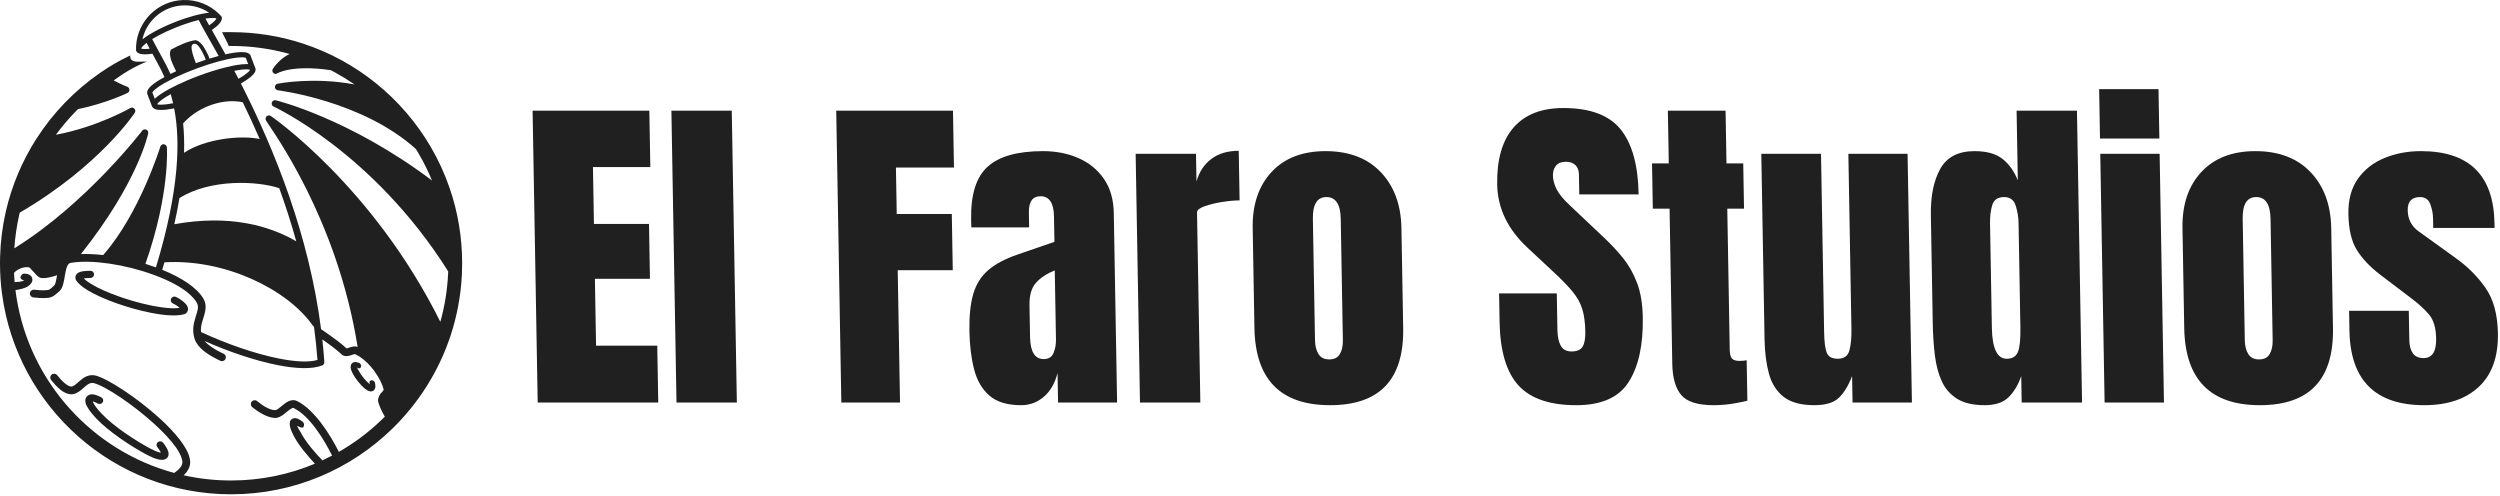
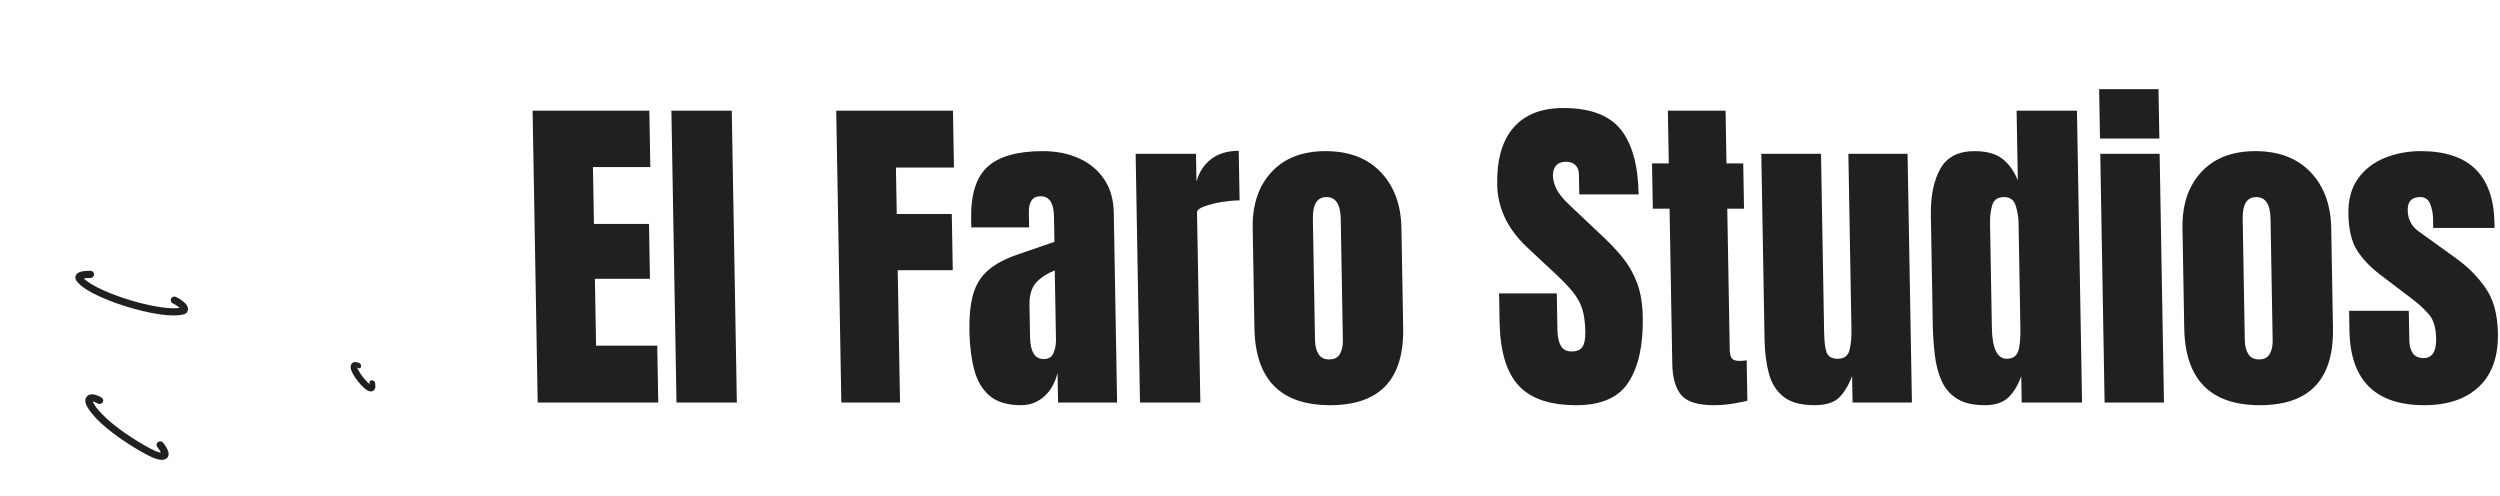
<svg xmlns="http://www.w3.org/2000/svg" width="100%" height="100%" viewBox="0 0 973 193" version="1.1" xml:space="preserve" style="fill-rule:evenodd;clip-rule:evenodd;stroke-linejoin:round;stroke-miterlimit:2;">
  <g>
    <path d="M36.115,156.236c0.031,0.116 0.07,0.246 0.115,0.351c0.504,1.166 1.711,2.694 3.317,4.403c4.646,4.949 13.2,10.528 18.905,13.563c1.374,0.73 2.605,1.271 3.612,1.529c0.188,0.048 0.365,0.089 0.528,0.116c-0.126,-0.296 -0.301,-0.684 -0.47,-0.95c-0.316,-0.489 -0.667,-0.953 -0.935,-1.313c-0.461,-0.611 -0.316,-1.467 0.326,-1.911c0.64,-0.442 1.533,-0.305 1.994,0.308c0.435,0.578 1.046,1.399 1.479,2.204c0.374,0.694 0.609,1.391 0.634,1.971c0.043,1.049 -0.398,1.887 -1.593,2.322c-0.068,0.025 -0.139,0.044 -0.209,0.06c-0.656,0.134 -1.504,0.095 -2.501,-0.163c-1.183,-0.303 -2.64,-0.918 -4.259,-1.779c-5.932,-3.154 -14.807,-8.977 -19.639,-14.124c-2.237,-2.38 -3.73,-4.529 -4.107,-5.97c-0.287,-1.096 -0.054,-1.95 0.493,-2.553c0.545,-0.598 1.286,-0.867 2.142,-0.844c1.16,0.029 2.64,0.751 3.497,1.212c0.689,0.367 0.933,1.203 0.547,1.861c-0.386,0.661 -1.259,0.898 -1.947,0.529c-0.431,-0.231 -1.075,-0.589 -1.709,-0.774c-0.061,-0.019 -0.142,-0.035 -0.22,-0.048Z" style="fill:#202020;" />
    <path d="M58.885,121.773c-4.367,-0.855 -9.175,-2.19 -13.606,-3.761c-4.374,-1.552 -8.384,-3.335 -11.268,-5.102c-2.107,-1.292 -3.632,-2.615 -4.388,-3.823c-0.045,-0.07 -0.082,-0.144 -0.113,-0.221c-0.275,-0.681 -0.207,-1.255 0.031,-1.744c0.256,-0.526 0.805,-1.007 1.624,-1.288c1.106,-0.375 2.892,-0.433 4.008,-0.45c0.774,-0.012 1.412,0.607 1.425,1.381c0.012,0.774 -0.607,1.412 -1.381,1.424c-0.65,0.011 -1.571,0.021 -2.382,0.137c-0.068,0.01 -0.143,0.022 -0.219,0.041c0.675,0.698 1.662,1.414 2.863,2.151c2.745,1.684 6.57,3.37 10.737,4.848c3.034,1.077 6.25,2.039 9.367,2.805c1.201,0.295 2.39,0.559 3.546,0.791c1.457,0.291 2.865,0.526 4.192,0.697c2.619,0.337 4.91,0.44 6.594,0.174c-0.712,-0.69 -1.785,-1.358 -2.615,-1.72c-0.71,-0.307 -1.036,-1.135 -0.726,-1.845c0.307,-0.71 1.135,-1.036 1.845,-0.729c1.62,0.704 3.849,2.343 4.477,3.615c0.33,0.666 0.357,1.304 0.157,1.853c-0.147,0.401 -0.415,0.78 -0.884,1.09c-0.107,0.072 -0.227,0.128 -0.351,0.167c-1.676,0.533 -4.187,0.634 -7.176,0.363c-0.545,-0.049 -1.104,-0.111 -1.68,-0.185c-1.294,-0.168 -2.663,-0.393 -4.077,-0.669Z" style="fill:#202020;" />
    <path d="M142.153,151.373c-0.116,-0.088 -0.231,-0.183 -0.349,-0.284c-1.542,-1.317 -3.42,-3.662 -4.458,-5.569c-0.52,-0.958 -0.828,-1.835 -0.877,-2.469c-0.04,-0.499 0.055,-0.916 0.229,-1.24c0.262,-0.494 0.697,-0.789 1.263,-0.878c0.524,-0.08 1.277,0.116 1.713,0.269c0.062,0.02 0.12,0.047 0.175,0.076c0.554,0.291 0.824,0.95 0.613,1.556c-0.039,0.112 -0.092,0.217 -0.158,0.31c-0.225,0.326 -0.95,0.326 -1.427,-0.182c0.083,0.203 0.619,1.146 0.723,1.334c0.39,0.72 0.92,1.513 1.504,2.272c0.572,0.747 1.198,1.462 1.796,2.05c0.182,0.177 0.873,0.817 1.045,0.966c-0.343,-0.927 -0.044,-1.449 0.505,-1.559c0.694,-0.138 1.371,0.314 1.509,1.008c0.105,0.526 0.221,1.372 0.081,1.934c-0.108,0.433 -0.331,0.774 -0.63,1.011c-0.318,0.252 -0.741,0.423 -1.327,0.355c-0.021,-0.002 -0.039,-0.004 -0.058,-0.006c-0.491,-0.079 -1.156,-0.403 -1.872,-0.954Z" style="fill:#202020;" />
-     <path d="M87.284,20.325c0.151,0.272 0.302,0.545 0.452,0.819c2.492,-0.549 4.603,-0.85 6.153,-0.875c1.107,-0.016 1.965,0.116 2.533,0.351c0.634,0.264 1.007,0.673 1.178,1.137c0.038,0.104 0.067,0.211 0.085,0.322l1.528,4.029c0.066,0.104 0.119,0.213 0.16,0.325c0.172,0.464 0.155,1.015 -0.154,1.628c-0.277,0.549 -0.845,1.21 -1.695,1.915c-0.918,0.764 -2.2,1.621 -3.769,2.523c13.33,26.147 26.548,59.351 31.213,95.625c0.004,0 0.006,0.002 0.008,0.004c0.685,0.467 1.569,1.065 2.543,1.746c2.382,1.664 5.306,3.808 7.352,5.709c0.031,-0.002 0.062,-0.006 0.087,-0.01c0.113,-0.019 0.229,-0.049 0.346,-0.082c0.38,-0.112 0.77,-0.261 1.158,-0.38c0.954,-0.3 1.899,-0.403 2.729,-0.108c-8.031,-50.168 -33.107,-83.878 -35.425,-87.74c-0.145,-0.24 -0.219,-0.359 -0.219,-0.359c-0.339,-0.549 -0.227,-1.261 0.26,-1.68c0.489,-0.419 1.21,-0.419 1.699,-0.002c0,0 39.477,27.003 65.874,80.031c1.672,-5.969 2.702,-12.207 3.015,-18.63c0.015,-0.333 0.029,-0.665 0.042,-0.997c-29.184,-46.404 -68.095,-64.227 -68.095,-64.227c-0.58,-0.363 -0.78,-1.113 -0.461,-1.717c0.318,-0.605 1.051,-0.861 1.679,-0.589c0,0 28.45,6.931 60.588,31.17c-1.505,-3.648 -3.255,-7.165 -5.233,-10.533c-0.342,-0.582 -0.691,-1.158 -1.046,-1.732c-20.979,-18.956 -53.905,-22.884 -53.905,-22.884c-0.625,-0.171 -1.032,-0.774 -0.954,-1.418c0.077,-0.644 0.616,-1.133 1.264,-1.152c0,0 13.563,-2.695 29.695,0.316c-2.402,-1.662 -4.894,-3.201 -7.466,-4.613c-0.582,-0.318 -1.168,-0.63 -1.756,-0.935c-15.736,-2.318 -21.206,1.428 -21.206,1.428c-0.568,0.103 -1.133,-0.179 -1.395,-0.691c-0.263,-0.514 -0.157,-1.138 0.258,-1.538c0,0 2.367,-3.67 6.33,-5.511c-7.253,-2.029 -14.9,-3.115 -22.797,-3.115c-0.426,0 -0.487,0.002 -0.911,0.009c-0.012,-0.426 -2.648,-5.268 -2.578,-5.369c0.267,-0.002 3.22,-0.014 3.489,-0.014c9.699,0 19.043,1.539 27.798,4.386c5.354,1.742 10.49,3.971 15.353,6.638c4.677,2.565 9.102,5.533 13.228,8.858c8.479,6.835 15.693,15.177 21.235,24.616c3.024,5.152 5.55,10.63 7.511,16.37c3.117,9.119 4.809,18.897 4.809,29.066c0,1.488 -0.035,2.968 -0.107,4.438c-0.407,8.345 -1.953,16.395 -4.485,23.992c-4.58,13.737 -12.384,26.003 -22.515,35.898c-16.217,15.842 -38.391,25.609 -62.827,25.609c-45.593,0 -83.305,-33.999 -89.151,-78.005c-0.518,-3.903 -0.786,-7.886 -0.786,-11.932c0,-0.749 0.008,-1.496 0.027,-2.241c0.151,-6.1 0.908,-12.046 2.217,-17.786c2.332,-10.242 6.415,-19.819 11.915,-28.404c3.262,-5.09 7.022,-9.831 11.214,-14.153c4.112,-4.241 8.636,-8.078 13.509,-11.447c3.972,-2.745 7.386,-4.729 11.782,-6.815c0,0.288 0.012,0.511 0.058,0.8c0.047,0.312 0.231,0.721 0.481,0.942c1.154,1.025 3.521,0.608 4.916,0.627c0.19,0.002 0.842,0.01 1.051,0.01c-3.984,1.526 -8.494,4.062 -12.929,7.322c3.106,1.651 5.284,2.466 5.284,2.466c0.489,0.184 0.823,0.64 0.848,1.162c0.025,0.522 -0.262,1.009 -0.731,1.239c0,0 -8.225,4.027 -19.311,6.322c-0.369,0.367 -0.737,0.739 -1.1,1.114c-2.687,2.772 -5.189,5.73 -7.48,8.849c16.353,-3.065 29.105,-10.479 29.105,-10.479c0.545,-0.225 1.17,-0.06 1.532,0.404c0.361,0.465 0.369,1.113 0.016,1.583c0,0 -13.48,20.579 -44.724,38.807c-0.066,0.28 -0.132,0.563 -0.196,0.844c-0.964,4.233 -1.61,8.586 -1.911,13.032c28.191,-17.478 49.832,-45.855 49.832,-45.855c0.399,-0.458 1.059,-0.582 1.596,-0.299c0.536,0.283 0.809,0.898 0.656,1.484c0,0 -3.73,18.682 -26.164,46.92c2.659,-0.099 5.594,0.035 8.667,0.371c14.238,-16.157 22.267,-42.279 22.267,-42.279c0.219,-0.572 0.805,-0.917 1.412,-0.828c0.607,0.091 1.069,0.588 1.114,1.201c0,0 1.307,17.831 -8.357,45.337c1.391,0.427 2.76,0.883 4.095,1.368c9.156,-30.242 9.536,-49.231 7.094,-61.882c-1.963,0.388 -3.643,0.601 -4.933,0.619c-1.106,0.017 -1.965,-0.113 -2.532,-0.35c-0.471,-0.197 -0.795,-0.469 -1.003,-0.787c-0.073,-0.087 -0.133,-0.186 -0.174,-0.297l-1.775,-4.677c-0.031,-0.083 -0.052,-0.165 -0.06,-0.248c-0.101,-0.421 -0.051,-0.904 0.215,-1.432c0.276,-0.549 0.844,-1.208 1.697,-1.916c1.11,-0.922 2.749,-1.981 4.788,-3.094c-0.724,-1.647 -1.465,-3.123 -2.175,-4.466c-0.448,-0.847 -2.087,-3.86 -2.5,-4.609l-0.014,-0.027c-1.187,0.188 -2.223,0.28 -3.07,0.268c-0.406,-0.006 -0.776,-0.037 -1.106,-0.089c-0.462,-0.072 -0.846,-0.185 -1.15,-0.332c-0.526,-0.256 -0.864,-0.617 -1.046,-1.038c-0.019,-0.527 -0.015,-1.049 0.008,-1.567c0.006,-0.151 0.017,-0.303 0.027,-0.454c0.663,-9.554 8.442,-17.284 18.23,-17.67c5.383,-0.211 10.336,1.841 13.938,5.309c0.374,0.357 0.731,0.73 1.073,1.118c0.161,0.434 0.168,0.931 -0.041,1.484c-0.12,0.312 -0.32,0.659 -0.603,1.028c-0.204,0.264 -0.454,0.543 -0.747,0.828c-0.206,0.2 -0.435,0.409 -0.689,0.621c-0.485,0.407 -1.051,0.832 -1.693,1.272c0.768,1.331 2.746,4.914 3.526,6.301c0.435,0.774 0.871,1.558 1.308,2.349Zm-9.957,-12.539c-0.798,0.194 -1.64,0.421 -2.516,0.681c-1.934,0.572 -4.033,1.298 -6.2,2.161c-2.58,1.028 -4.96,2.13 -6.999,3.218c-0.859,0.46 -1.658,0.916 -2.384,1.362l1.583,2.958l-0.006,0.002c0.055,0.101 0.109,0.202 0.165,0.303c0.272,0.504 1.763,3.247 2.062,3.792c0.058,0.105 0.115,0.213 0.173,0.32c0.355,0.648 0.725,1.329 1.1,2.048c0.663,1.263 1.348,2.642 2.025,4.163c0.706,-0.351 1.445,-0.704 2.215,-1.057c-0.927,-2.089 -3.201,-5.746 -2.079,-8.347c0.009,-0.019 0.017,-0.037 0.025,-0.056c3.038,-1.632 6.607,-3.331 9.625,-3.707c0.811,0.143 1.606,0.721 2.295,1.49c1.137,1.268 2.867,4.486 3.057,5.705c1.259,-0.388 2.477,-0.734 3.635,-1.04c-0.19,-0.344 -0.382,-0.689 -0.572,-1.032c-0.487,-0.875 -0.97,-1.738 -1.453,-2.59c-0.549,-0.968 -1.094,-1.924 -1.635,-2.865c-0.349,-0.605 -1.899,-3.424 -2.243,-4.015c-0.089,-0.154 -0.18,-0.309 -0.269,-0.462l-0.008,-0.014l-1.596,-3.018Zm2.642,-0.543c0.527,0.964 1.268,2.339 1.439,2.632c0.797,-0.555 1.459,-1.088 1.965,-1.581c0.305,-0.298 0.549,-0.576 0.714,-0.834c0.031,-0.05 0.062,-0.112 0.087,-0.167c0.016,-0.035 0.029,-0.066 0.041,-0.093c-0.06,-0.027 -0.138,-0.06 -0.212,-0.085c-0.021,-0.006 -0.042,-0.012 -0.06,-0.016c-0.298,-0.075 -0.665,-0.11 -1.092,-0.116c-0.797,-0.012 -1.769,0.076 -2.882,0.26Zm-19.893,5.08c2.227,-1.228 4.873,-2.479 7.765,-3.631c5.331,-2.124 10.289,-3.428 13.563,-3.728c-2.879,-1.94 -6.38,-3.013 -10.112,-2.867c-7.835,0.308 -14.223,5.904 -15.864,13.21c0.776,-0.611 1.727,-1.261 2.821,-1.928c0.572,-0.348 1.181,-0.701 1.827,-1.056Zm55.228,81.591c-1.975,-7.096 -4.207,-13.998 -6.613,-20.667c-8.397,-2.83 -26.75,-3.746 -38.854,3.852c-0.53,3.203 -1.189,6.588 -1.99,10.163c21.371,-3.837 36.837,0.491 47.457,6.652Zm-37.064,35.32c10,4.649 21.07,8.469 30.269,10.296c6.227,1.236 11.567,1.593 15.047,0.559c-0.322,-4.357 -0.778,-8.677 -1.354,-12.954c-0.169,-0.093 -0.32,-0.227 -0.438,-0.394c-9.969,-14.227 -34.352,-26.065 -57.762,-24.643c-0.279,0.958 -0.566,1.924 -0.863,2.904c7.449,3.008 13.505,6.948 16.005,11.192c1.207,2.051 1.013,4.111 0.39,6.33c-0.562,2.004 -1.563,4.174 -1.294,6.71Zm-6.756,55.75c5.94,1.323 12.114,2.023 18.453,2.023c11.556,0 22.576,-2.324 32.614,-6.531c-3.072,-3.397 -6.213,-6.98 -8.252,-10.869c-0.679,-1.294 -1.16,-2.458 -1.385,-3.391c-0.211,-0.871 -0.203,-1.602 -0.046,-2.147c0.056,-0.194 0.149,-0.373 0.275,-0.53c0.534,-0.663 1.248,-0.9 2.076,-0.776c0.842,0.128 1.94,0.887 2.56,1.379c0.654,0.52 0.763,1.471 0.243,2.125c-0.425,0.537 -1.783,-0.284 -2.388,-0.528c0.114,0.537 1.069,1.942 1.342,2.463c2.095,3.993 5.5,7.83 8.499,10.984c1.274,-0.592 2.531,-1.213 3.769,-1.866c-3.139,-6.295 -8.706,-15.472 -14.972,-18.52c-0.308,-0.151 -0.603,0.041 -0.921,0.221c-0.456,0.256 -0.912,0.617 -1.374,0.992c-0.865,0.706 -1.74,1.46 -2.605,1.955c-0.787,0.45 -1.579,0.7 -2.357,0.694c-2.938,-0.031 -6.719,-2.436 -8.857,-4.223c-0.64,-0.537 -0.725,-1.491 -0.19,-2.131c0.537,-0.639 1.49,-0.724 2.13,-0.189c1.697,1.42 4.617,3.494 6.948,3.519c0.501,0.004 0.972,-0.355 1.479,-0.729c0.801,-0.59 1.604,-1.327 2.399,-1.907c1.569,-1.15 3.17,-1.651 4.671,-0.923c6.741,3.282 12.888,13.012 16.3,19.784c5.191,-2.976 10.037,-6.485 14.462,-10.454c0.902,-0.809 1.786,-1.635 2.651,-2.481c0.253,-0.248 0.507,-0.5 0.759,-0.751c-1.03,-1.825 -2.586,-4.82 -2.64,-6.461c-0.004,-0.136 0.011,-0.272 0.042,-0.404c0.272,-1.129 0.631,-1.712 1.027,-2.197c0.318,-0.39 0.706,-0.658 1.125,-1.401c-0.408,-2.031 -1.769,-4.749 -3.639,-7.299c-1.537,-2.095 -3.428,-4.08 -5.482,-5.451c-0.652,-0.435 -1.321,-0.807 -2,-1.102c-0.008,-0.004 -0.014,-0.006 -0.02,-0.01c-0.201,-0.091 -0.421,0.029 -0.653,0.095c-0.384,0.109 -0.77,0.258 -1.149,0.377c-1.061,0.337 -2.079,0.409 -2.927,-0.012c-0.136,-0.068 -0.264,-0.157 -0.374,-0.264c-1.952,-1.874 -4.908,-4.033 -7.29,-5.695c-0.113,-0.08 -0.229,-0.159 -0.34,-0.237c0.319,2.91 0.586,5.839 0.79,8.784c0.039,0.562 -0.287,1.086 -0.809,1.301c-3.742,1.531 -10.011,1.366 -17.429,-0.106c-8.621,-1.713 -18.845,-5.143 -28.364,-9.368c0.442,0.534 0.972,1.03 1.538,1.49c1.948,1.587 4.367,2.747 5.874,3.478c0.751,0.363 1.065,1.269 0.702,2.019c-0.363,0.751 -1.27,1.065 -2.021,0.701c-1.661,-0.805 -4.316,-2.103 -6.465,-3.853c-1.595,-1.301 -2.906,-2.853 -3.5,-4.601c-0.134,-0.398 -0.242,-0.788 -0.328,-1.174c-0.231,-1.049 -0.287,-2.048 -0.229,-3.006c0.101,-1.694 0.555,-3.257 1.013,-4.735c0.592,-1.911 1.321,-3.618 0.318,-5.319c-2.225,-3.781 -7.68,-7.141 -14.294,-9.827c-0.423,-0.171 -0.852,-0.342 -1.283,-0.507c-0.384,-0.149 -0.77,-0.293 -1.16,-0.436c-1.449,-0.53 -2.942,-1.028 -4.459,-1.488c-5.54,-1.678 -11.408,-2.855 -16.747,-3.344c-3.464,-0.318 -6.704,-0.347 -9.491,-0.035c-0.568,0.064 -1.115,0.14 -1.643,0.233c-0.568,0.099 -0.906,0.508 -1.17,1.014c-0.434,0.821 -0.667,1.882 -0.869,2.976c-0.041,0.231 -0.083,0.462 -0.124,0.696c-0.229,1.335 -0.431,2.675 -0.758,3.771c-0.34,1.139 -0.838,2.049 -1.494,2.633c-1.139,1.012 -2.411,2.248 -4.085,2.473c-0.251,0.033 -0.505,0.06 -0.761,0.081c-1.945,0.152 -3.928,-0.058 -5.222,-0.203c-0.83,-0.09 -1.429,-0.84 -1.336,-1.669c0.091,-0.828 0.84,-1.427 1.668,-1.336c1.286,0.143 3.344,0.384 5.251,0.13c1.048,-0.14 1.763,-1.102 2.477,-1.736c0.386,-0.342 0.549,-0.972 0.726,-1.682c0.178,-0.72 0.316,-1.519 0.452,-2.336c-2.181,0.66 -4.066,1.267 -6.097,1.065c-0.058,-0.007 -0.115,-0.015 -0.173,-0.027c-1.133,-0.25 -1.852,-1.208 -2.706,-2.184c-0.38,-0.431 -0.999,-0.98 -1.358,-1.447c-0.151,-0.2 -0.279,-0.411 -0.504,-0.462c-0.549,-0.128 -1.614,-0.141 -2.423,0.082c-1.298,0.355 -2.636,0.997 -3.497,2.048c0.054,1.209 0.132,2.411 0.236,3.604c0.953,-0.046 2.924,-0.176 3.738,-0.659c-0.628,-0.064 -1.55,-0.613 -1.458,-1.242c0.12,-0.826 0.77,-1.468 1.602,-1.416c0.504,0.031 1.298,0.132 1.862,0.45c0.702,0.396 1.185,1.026 1.187,2.006c0,0.12 -0.013,0.235 -0.042,0.351c-0.148,0.636 -0.66,1.358 -1.502,1.99c-1.249,0.933 -3.623,1.405 -4.911,1.597c-0.051,0.009 -0.099,0.037 -0.146,0.052c0.029,0.243 0.06,0.485 0.093,0.726c0.105,0.791 0.221,1.577 0.347,2.36c5.321,32.898 29.65,59.461 61.337,68.045c0.718,-0.504 1.599,-1.17 2.283,-2.006c0.654,-0.799 1.139,-1.771 0.817,-2.939c-0.01,-0.04 -0.021,-0.081 -0.029,-0.122c-0.266,-1.416 -1.117,-3.038 -2.334,-4.791c-1.99,-2.861 -4.958,-6.006 -8.325,-9.084c-8.404,-7.678 -19.272,-14.956 -23.815,-16.052c-0.976,-0.179 -1.752,0.205 -2.46,0.708c-0.654,0.465 -1.257,1.038 -1.858,1.567c-1.37,1.205 -2.784,2.138 -4.419,2.113c-0.012,0 -0.024,0 -0.037,-0.002c-1.327,-0.053 -2.689,-0.697 -3.928,-1.647c-1.558,-1.195 -2.937,-2.859 -3.791,-3.905c-0.529,-0.644 -0.434,-1.598 0.21,-2.126c0.646,-0.53 1.6,-0.433 2.128,0.211c0.747,0.912 1.932,2.377 3.292,3.422c0.704,0.536 1.439,0.984 2.196,1.024c0.471,0.002 0.882,-0.228 1.288,-0.504c0.634,-0.436 1.239,-1.018 1.87,-1.573c1.705,-1.496 3.594,-2.741 6.116,-2.25c0.021,0.004 0.039,0.009 0.06,0.013c4.758,1.125 16.32,8.667 25.188,16.77c6.031,5.511 10.762,11.325 11.579,15.485c0.584,2.204 -0.169,4.086 -1.408,5.599c-0.293,0.355 -0.611,0.688 -0.939,0.999Zm21.338,-154.304c1.404,-0.813 2.553,-1.585 3.391,-2.28c0.498,-0.413 0.874,-0.787 1.096,-1.125c0.019,-0.029 0.038,-0.064 0.056,-0.097c-0.037,-0.017 -0.074,-0.029 -0.107,-0.04c-0.388,-0.113 -0.917,-0.152 -1.565,-0.142c-0.776,0.012 -1.7,0.099 -2.747,0.256c-0.553,0.082 -1.137,0.184 -1.754,0.303c0.545,1.03 1.087,2.073 1.63,3.125Zm-35.772,-14c-0.499,0.38 -0.931,0.743 -1.286,1.09c-0.305,0.297 -0.549,0.576 -0.714,0.834c-0.008,0.016 -0.018,0.031 -0.029,0.047c-0.037,0.07 -0.074,0.153 -0.099,0.213c0.029,0.012 0.062,0.026 0.097,0.041c0.056,0.023 0.12,0.045 0.176,0.06c0.297,0.074 0.664,0.109 1.092,0.115c0.571,0.009 1.234,-0.035 1.973,-0.128c-0.099,-0.189 -0.846,-1.587 -1.21,-2.272Zm17.635,0.991c-0.648,1.364 1.169,5.864 1.53,6.922c1.319,-0.483 2.615,-0.928 3.876,-1.337c-0.32,-1.005 -2.111,-4.989 -3.451,-5.895c-0.407,-0.277 -0.852,-0.4 -1.331,-0.283c-0.287,0.103 -0.489,0.312 -0.624,0.593Zm26.383,36.424c-2.147,-4.939 -4.355,-9.709 -6.586,-14.285c-6.973,-1.567 -16.923,1.199 -23.213,8.208c0.343,3.425 0.49,7.229 0.366,11.468c3.952,-2.698 9.565,-4.491 15.144,-5.358c5.296,-0.822 10.549,-0.807 14.289,-0.033Zm-12.11,-31.124c-0.066,0.015 -0.196,0.046 -0.196,0.046l-3.657,0.879c-2.62,0.71 -5.532,1.641 -8.56,2.761c-2.826,1.045 -5.465,2.147 -7.796,3.239c-0.363,0.169 -0.716,0.338 -1.065,0.506c-0.188,0.093 -0.553,0.285 -0.553,0.285l-3.387,1.806c-1.323,0.776 -2.413,1.51 -3.216,2.177c-0.497,0.413 -0.873,0.787 -1.096,1.125c-0.01,0.019 -0.087,0.103 -0.144,0.171l0.945,2.496c0.111,-0.112 0.229,-0.225 0.355,-0.341c0.128,-0.115 0.262,-0.233 0.405,-0.351c0.722,-0.6 1.669,-1.259 2.805,-1.95c0.592,-0.363 1.234,-0.733 1.925,-1.113l3.065,-1.573c2.591,-1.252 5.586,-2.528 8.82,-3.723c3.424,-1.267 6.706,-2.293 9.612,-3.04l3.231,-0.748c0.619,-0.126 1.209,-0.235 1.771,-0.326c1.329,-0.216 2.491,-0.336 3.44,-0.351c0.17,-0.002 0.335,-0.002 0.492,0.002c0.15,0.005 0.295,0.013 0.435,0.023l-0.949,-2.504c-0.064,-0.002 -0.137,0 -0.155,-0.006c-0.388,-0.113 -0.919,-0.15 -1.565,-0.142c-0.914,0.014 -2.033,0.132 -3.313,0.345c-0.524,0.086 -1.075,0.189 -1.649,0.307Zm-21.592,17.212c-0.026,-0.111 -0.051,-0.221 -0.076,-0.33c-0.264,-1.123 -0.547,-2.192 -0.848,-3.21c-0.696,0.386 -1.338,0.764 -1.922,1.131c-0.881,0.554 -1.626,1.082 -2.217,1.573c-0.499,0.413 -0.875,0.787 -1.096,1.125c-0.018,0.029 -0.039,0.064 -0.056,0.099c0.036,0.015 0.073,0.029 0.106,0.037c0.39,0.114 0.918,0.153 1.564,0.143c1.197,-0.019 2.743,-0.213 4.545,-0.568Z" style="fill:#202020;" />
  </g>
  <g>
    <path d="M209.269,156.666l-1.983,-113.591l45.437,-0l0.383,21.943l-22.331,0l0.386,22.138l21.428,-0l0.373,21.363l-21.428,-0l0.454,26.01l23.816,-0l0.386,22.137l-46.921,0Z" style="fill:#202020;fill-rule:nonzero;" />
    <path d="M263.29,156.666l-1.983,-113.591l23.493,-0l1.982,113.591l-23.492,0Z" style="fill:#202020;fill-rule:nonzero;" />
-     <path d="M327.443,156.666l-1.983,-113.591l45.437,-0l0.386,22.137l-22.589,0l0.315,18.071l21.428,0l0.382,21.88l-21.428,-0l0.899,51.503l-22.847,0Z" style="fill:#202020;fill-rule:nonzero;" />
+     <path d="M327.443,156.666l-1.983,-113.591l45.437,-0l0.386,22.137l-22.589,0l0.315,18.071l21.428,0l0.382,21.88l-21.428,-0l0.899,51.503l-22.847,0" style="fill:#202020;fill-rule:nonzero;" />
    <path d="M397.423,157.699c-5.379,-0 -9.499,-1.248 -12.36,-3.744c-2.862,-2.495 -4.847,-5.916 -5.956,-10.262c-1.108,-4.345 -1.711,-9.272 -1.807,-14.779c-0.103,-5.895 0.394,-10.725 1.49,-14.49c1.096,-3.765 3.032,-6.852 5.808,-9.261c2.776,-2.41 6.624,-4.454 11.543,-6.132l14.242,-4.905l-0.173,-9.939c-0.091,-5.206 -1.836,-7.809 -5.235,-7.809c-3.098,-0 -4.611,2.108 -4.537,6.325l0.101,5.808l-22.46,0c-0.049,-0.344 -0.078,-0.785 -0.087,-1.323c-0.01,-0.538 -0.02,-1.151 -0.032,-1.839c-0.169,-9.638 1.982,-16.469 6.451,-20.492c4.469,-4.023 11.63,-6.034 21.483,-6.034c5.164,-0 9.805,0.914 13.924,2.743c4.12,1.828 7.405,4.528 9.855,8.099c2.451,3.572 3.721,7.982 3.813,13.231l1.288,73.77l-22.977,-0l-0.2,-11.488c-1.048,4.044 -2.844,7.142 -5.388,9.294c-2.545,2.151 -5.473,3.227 -8.786,3.227Zm8.787,-17.943c1.893,0 3.17,-0.796 3.831,-2.388c0.66,-1.592 0.974,-3.313 0.942,-5.163l-0.471,-26.978c-3.161,1.291 -5.607,2.915 -7.337,4.873c-1.73,1.958 -2.562,4.83 -2.496,8.616l0.218,12.456c0.1,5.723 1.871,8.584 5.313,8.584Z" style="fill:#202020;fill-rule:nonzero;" />
    <path d="M443.68,156.666l-1.689,-96.811l23.492,0l0.188,10.778c1.054,-3.743 2.982,-6.669 5.785,-8.777c2.803,-2.108 6.356,-3.163 10.658,-3.163l0.337,19.298c-1.893,0 -4.148,0.204 -6.766,0.613c-2.617,0.409 -4.909,0.968 -6.876,1.678c-1.967,0.71 -2.943,1.495 -2.928,2.356l1.292,74.028l-23.493,0Z" style="fill:#202020;fill-rule:nonzero;" />
    <path d="M517.662,157.699c-19.276,-0 -29.089,-10.004 -29.438,-30.012l-0.678,-38.853c-0.16,-9.122 2.273,-16.404 7.299,-21.847c5.025,-5.443 12.055,-8.164 21.091,-8.164c9.079,-0 16.226,2.721 21.441,8.164c5.215,5.443 7.902,12.725 8.061,21.847l0.679,38.853c0.349,20.008 -9.136,30.012 -28.455,30.012Zm-0.311,-17.814c1.936,0 3.312,-0.699 4.126,-2.097c0.815,-1.398 1.203,-3.173 1.166,-5.325l-0.826,-47.308c-0.098,-5.636 -1.955,-8.455 -5.569,-8.455c-3.614,0 -5.372,2.819 -5.274,8.455l0.826,47.308c0.037,2.152 0.488,3.927 1.351,5.325c0.864,1.398 2.264,2.097 4.2,2.097Z" style="fill:#202020;fill-rule:nonzero;" />
    <path d="M613.505,157.699c-10.37,-0 -17.891,-2.582 -22.564,-7.745c-4.672,-5.163 -7.107,-13.382 -7.303,-24.655l-0.194,-11.101l22.46,0l0.248,14.199c0.046,2.625 0.479,4.679 1.301,6.164c0.822,1.484 2.223,2.227 4.202,2.227c2.065,-0 3.486,-0.603 4.26,-1.808c0.775,-1.204 1.139,-3.184 1.091,-5.937c-0.061,-3.486 -0.456,-6.401 -1.185,-8.746c-0.73,-2.345 -1.963,-4.582 -3.7,-6.712c-1.736,-2.13 -4.135,-4.614 -7.197,-7.454l-10.366,-9.681c-7.742,-7.186 -11.693,-15.404 -11.854,-24.655c-0.169,-9.681 1.95,-17.06 6.358,-22.137c4.407,-5.077 10.871,-7.616 19.39,-7.616c10.413,0 17.851,2.775 22.315,8.326c4.464,5.55 6.795,13.984 6.993,25.3l-23.106,-0l-0.136,-7.81c-0.027,-1.549 -0.489,-2.753 -1.386,-3.614c-0.897,-0.861 -2.099,-1.291 -3.605,-1.291c-1.807,0 -3.121,0.506 -3.942,1.517c-0.822,1.011 -1.219,2.313 -1.191,3.905c0.028,1.592 0.488,3.313 1.381,5.163c0.893,1.85 2.63,3.98 5.21,6.389l13.322,12.586c2.668,2.495 5.123,5.131 7.366,7.906c2.243,2.775 4.063,6.002 5.462,9.681c1.398,3.679 2.143,8.164 2.235,13.457c0.186,10.67 -1.636,19.028 -5.468,25.074c-3.831,6.045 -10.63,9.068 -20.397,9.068Z" style="fill:#202020;fill-rule:nonzero;" />
    <path d="M667.009,157.699c-6.239,-0 -10.468,-1.323 -12.687,-3.97c-2.219,-2.646 -3.377,-6.701 -3.472,-12.165l-1.053,-60.346l-6.519,0l-0.307,-17.619l6.518,-0l-0.358,-20.524l22.46,-0l0.358,20.524l6.519,-0l0.307,17.619l-6.518,0l0.958,54.924c0.028,1.592 0.306,2.711 0.834,3.356c0.527,0.646 1.522,0.968 2.985,0.968c1.033,0 1.957,-0.086 2.771,-0.258l0.275,15.748c-0.513,0.172 -2.121,0.506 -4.823,1c-2.702,0.495 -5.452,0.743 -8.248,0.743Z" style="fill:#202020;fill-rule:nonzero;" />
    <path d="M706.12,157.699c-5.163,-0 -9.13,-1.076 -11.899,-3.227c-2.77,-2.152 -4.683,-5.153 -5.74,-9.004c-1.057,-3.851 -1.631,-8.358 -1.721,-13.521l-1.258,-72.092l23.235,0l1.211,69.381c0.067,3.873 0.415,6.573 1.045,8.1c0.629,1.528 2.062,2.291 4.299,2.291c2.41,0 3.908,-1.075 4.494,-3.227c0.586,-2.151 0.85,-4.926 0.79,-8.325l-1.19,-68.22l23.041,0l1.69,96.811l-23.106,0l-0.18,-10.326c-1.399,3.7 -3.103,6.518 -5.113,8.454c-2.01,1.937 -5.209,2.905 -9.598,2.905Z" style="fill:#202020;fill-rule:nonzero;" />
    <path d="M772.468,157.699c-4.475,-0 -8.039,-0.818 -10.692,-2.453c-2.653,-1.635 -4.651,-3.894 -5.992,-6.777c-1.341,-2.882 -2.25,-6.26 -2.726,-10.133c-0.476,-3.872 -0.753,-8.024 -0.83,-12.456l-0.735,-42.08c-0.13,-7.444 1.088,-13.468 3.654,-18.072c2.566,-4.603 7.011,-6.905 13.336,-6.905c4.69,-0 8.311,1 10.863,3.001c2.552,2 4.548,4.786 5.987,8.358l-0.473,-27.107l23.492,-0l1.983,113.591l-23.493,0l-0.179,-10.262c-1.23,3.485 -2.892,6.239 -4.987,8.261c-2.094,2.023 -5.164,3.034 -9.208,3.034Zm8.526,-18.072c2.195,0 3.653,-0.882 4.375,-2.646c0.722,-1.764 1.044,-4.926 0.964,-9.487l-0.711,-40.725c-0.04,-2.281 -0.412,-4.529 -1.118,-6.745c-0.705,-2.216 -2.198,-3.324 -4.479,-3.324c-2.495,0 -4.048,1.054 -4.656,3.163c-0.609,2.108 -0.891,4.41 -0.848,6.906l0.711,40.725c0.141,8.089 2.062,12.133 5.762,12.133Z" style="fill:#202020;fill-rule:nonzero;" />
    <path d="M817.319,53.917l-0.336,-19.233l23.106,0l0.336,19.233l-23.106,0Zm1.794,102.749l-1.69,-96.811l23.105,0l1.69,96.811l-23.105,0Z" style="fill:#202020;fill-rule:nonzero;" />
    <path d="M879.541,157.699c-19.277,-0 -29.089,-10.004 -29.438,-30.012l-0.679,-38.853c-0.159,-9.122 2.274,-16.404 7.299,-21.847c5.026,-5.443 12.056,-8.164 21.092,-8.164c9.078,-0 16.225,2.721 21.441,8.164c5.215,5.443 7.902,12.725 8.061,21.847l0.678,38.853c0.35,20.008 -9.135,30.012 -28.454,30.012Zm-0.311,-17.814c1.936,0 3.311,-0.699 4.126,-2.097c0.815,-1.398 1.203,-3.173 1.165,-5.325l-0.825,-47.308c-0.099,-5.636 -1.955,-8.455 -5.569,-8.455c-3.615,0 -5.372,2.819 -5.274,8.455l0.826,47.308c0.037,2.152 0.488,3.927 1.351,5.325c0.864,1.398 2.263,2.097 4.2,2.097Z" style="fill:#202020;fill-rule:nonzero;" />
    <path d="M943.565,157.699c-19.104,-0 -28.825,-9.681 -29.163,-29.044l-0.134,-7.68l23.234,0l0.199,11.359c0.038,2.195 0.498,3.916 1.381,5.163c0.882,1.248 2.27,1.872 4.163,1.872c3.356,0 4.99,-2.517 4.902,-7.551c-0.073,-4.217 -1.01,-7.368 -2.811,-9.455c-1.801,-2.087 -3.987,-4.099 -6.559,-6.035l-12.493,-9.487c-3.925,-3.012 -6.928,-6.196 -9.009,-9.552c-2.081,-3.356 -3.174,-8.025 -3.278,-14.006c-0.097,-5.55 1.146,-10.132 3.729,-13.747c2.583,-3.614 6.043,-6.303 10.38,-8.067c4.336,-1.764 9.043,-2.646 14.12,-2.646c18.76,-0 28.303,9.358 28.63,28.075l0.031,1.807l-23.88,-0l-0.064,-3.679c-0.034,-1.936 -0.4,-3.808 -1.098,-5.615c-0.699,-1.807 -2.016,-2.711 -3.952,-2.711c-3.27,0 -4.875,1.721 -4.815,5.164c0.061,3.485 1.485,6.217 4.273,8.196l14.511,10.456c4.531,3.227 8.352,7.056 11.463,11.488c3.111,4.432 4.73,10.326 4.859,17.684c0.159,9.122 -2.312,16.071 -7.414,20.847c-5.101,4.776 -12.17,7.164 -21.205,7.164Z" style="fill:#202020;fill-rule:nonzero;" />
  </g>
</svg>